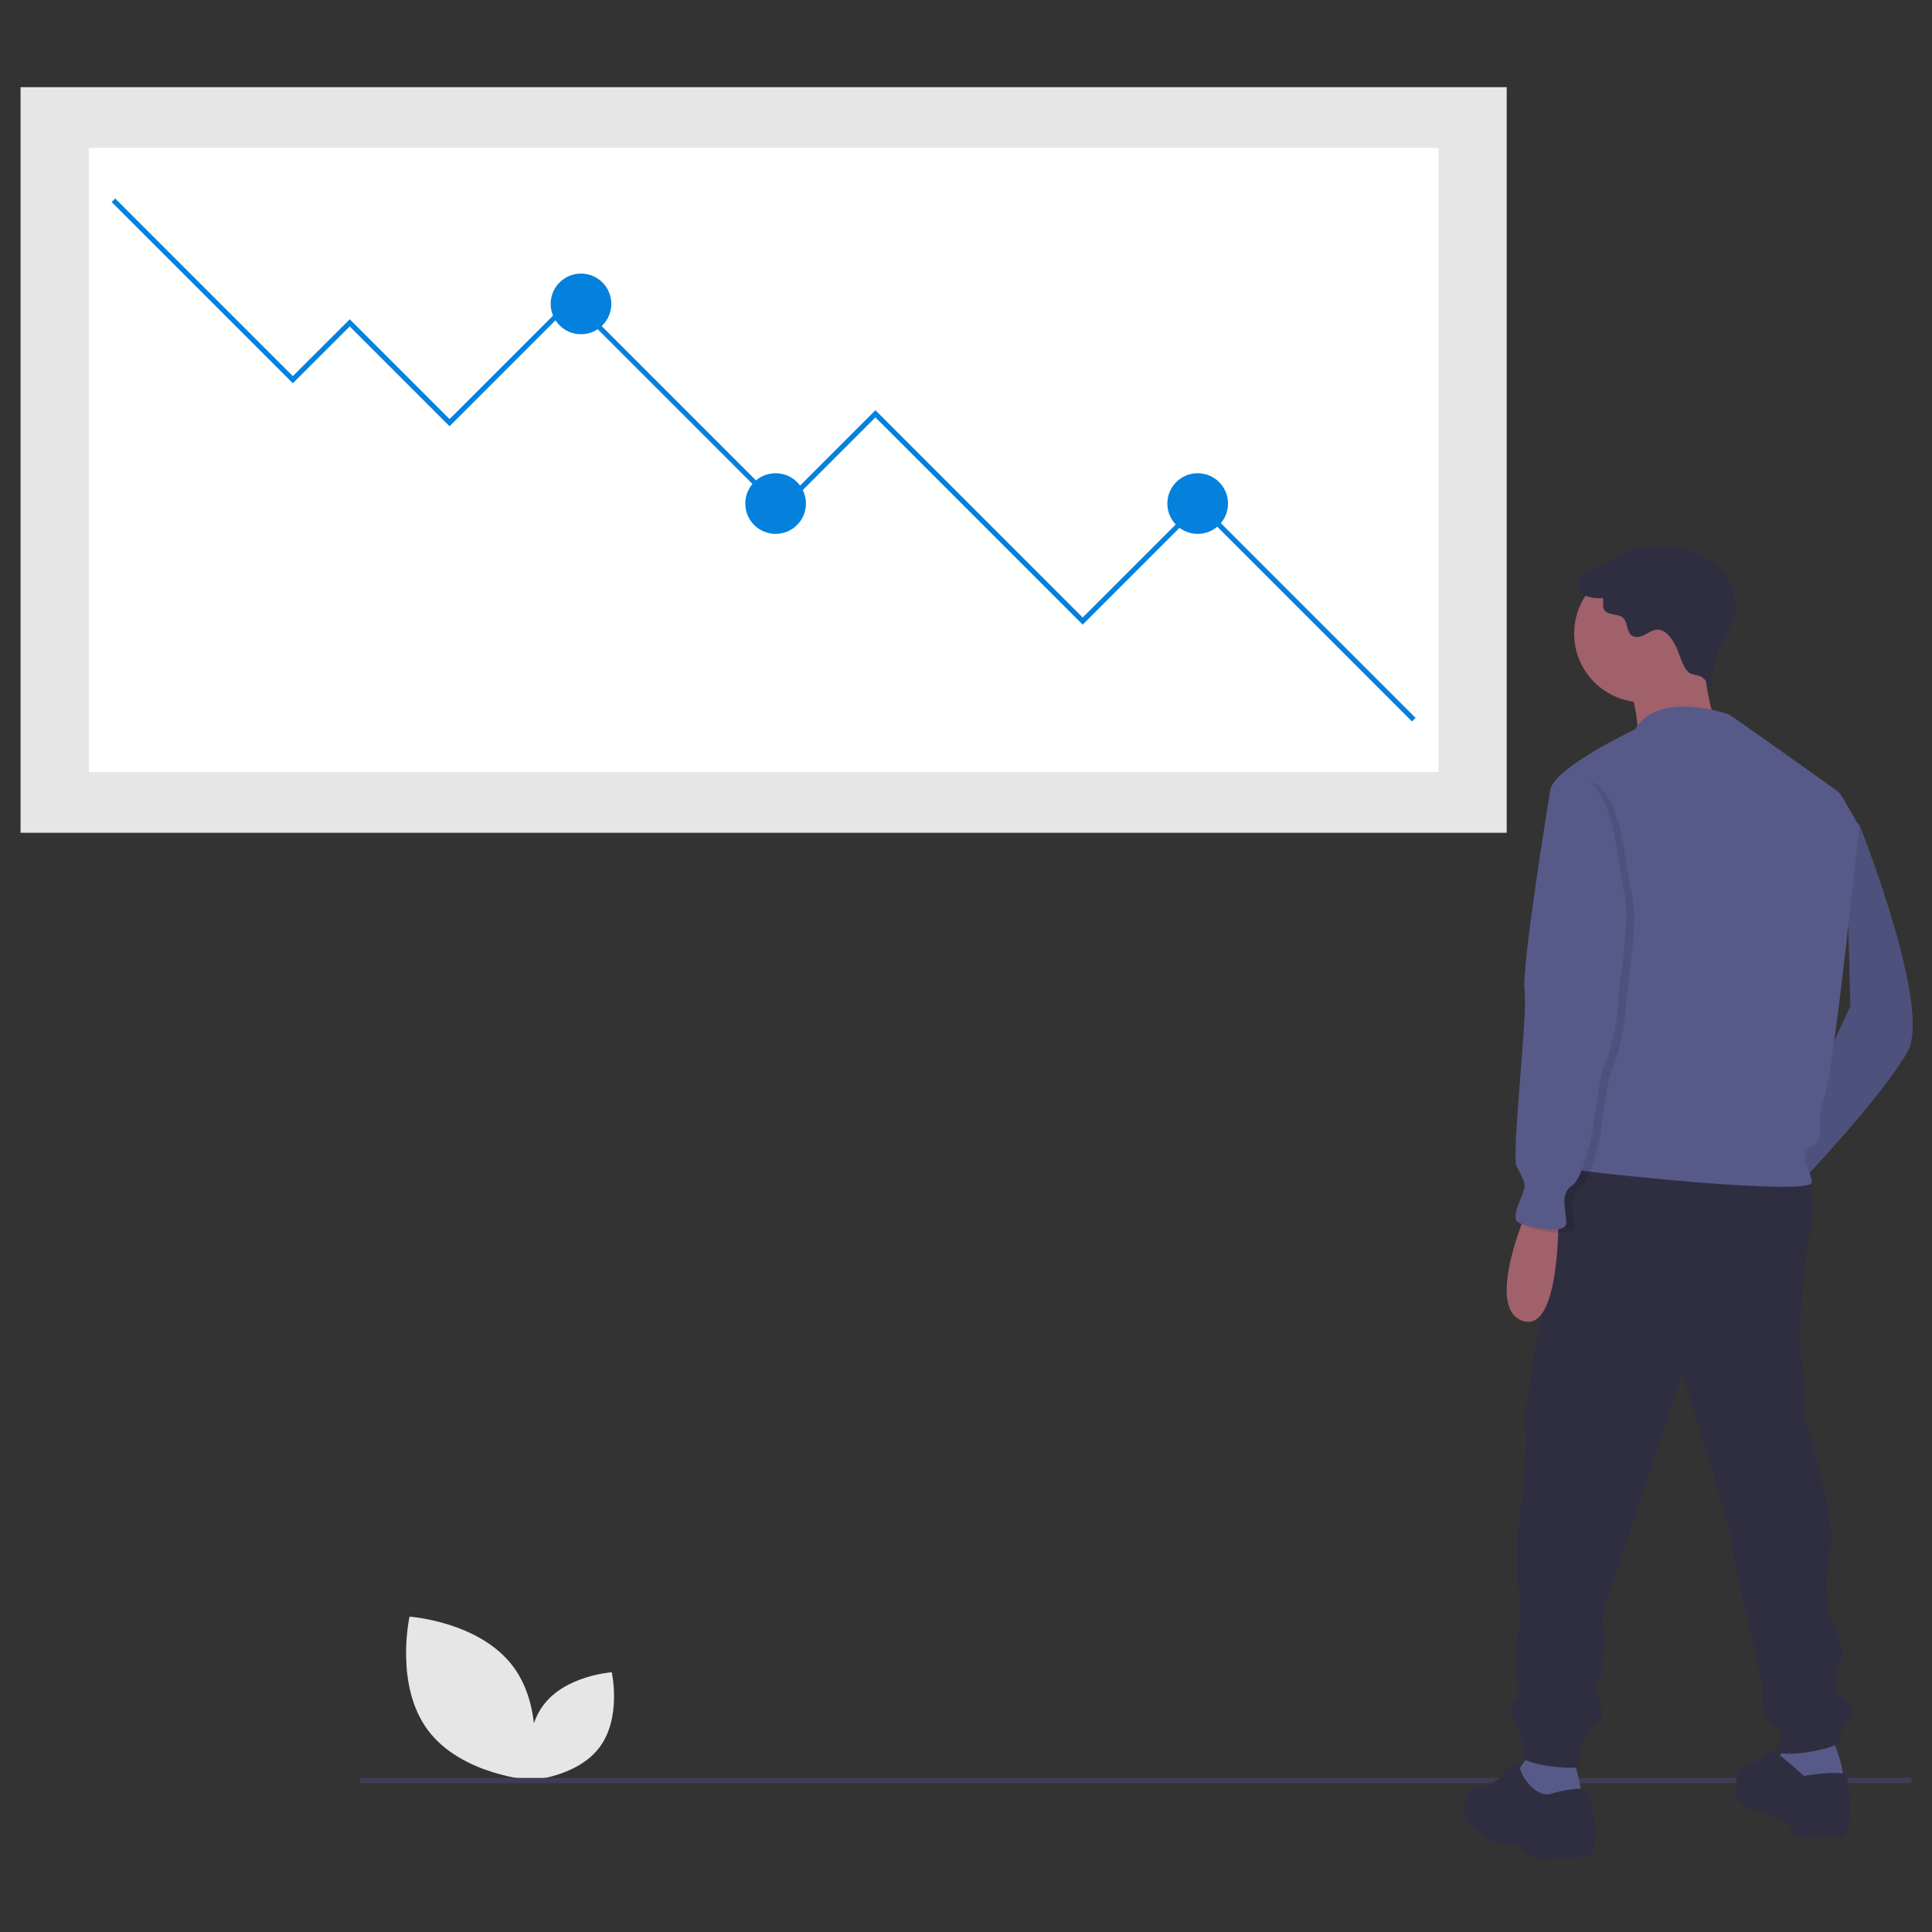
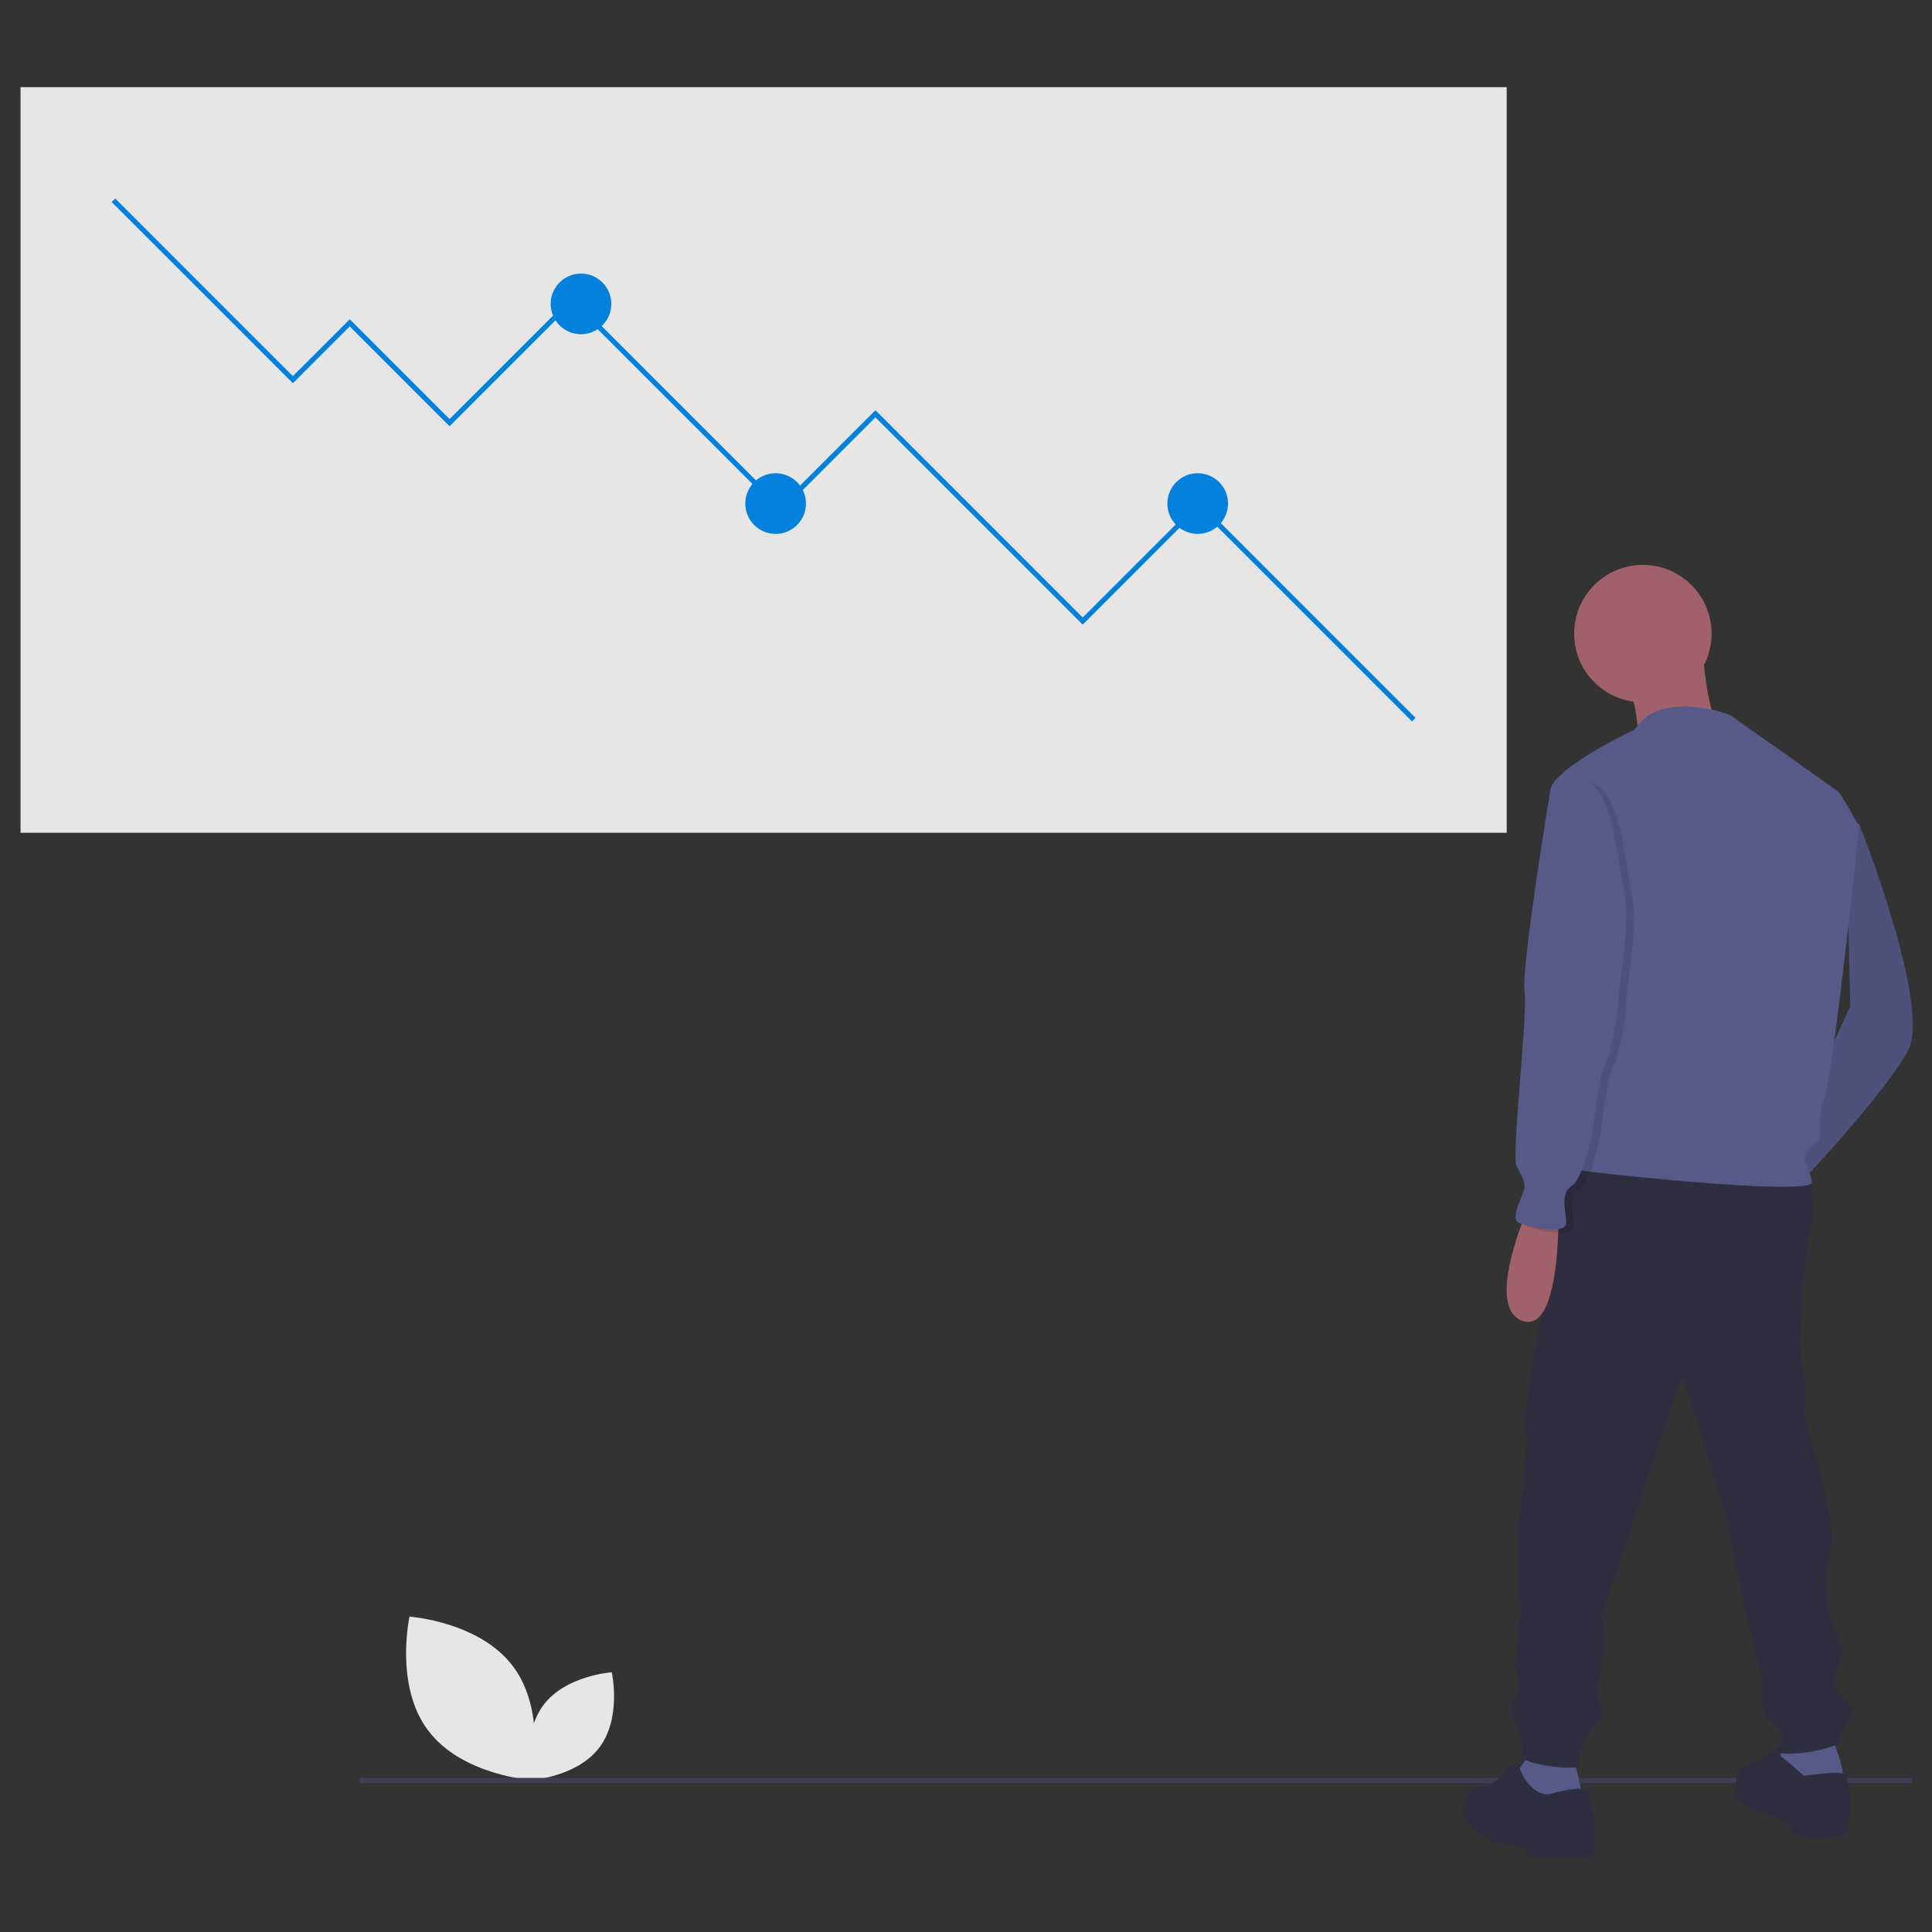
<svg xmlns="http://www.w3.org/2000/svg" id="Layer_1" data-name="Layer 1" width="500" height="500" viewBox="0 0 500 500">
  <rect x="0" y="0" width="500" height="500" fill="#333333" stroke="none" />
  <defs>
    <style>
      .cls-1 {
        fill: #a0616a;
      }

      .cls-1, .cls-2, .cls-3, .cls-4, .cls-5, .cls-6, .cls-7, .cls-8 {
        stroke-width: 0px;
      }

      .cls-2 {
        fill: #3f3d56;
      }

      .cls-3 {
        fill: #2f2e41;
      }

      .cls-4 {
        fill: #e6e6e6;
      }

      .cls-5 {
        fill: #000;
        isolation: isolate;
        opacity: .1;
      }

      .cls-6 {
        fill: #0481dc;
      }

      .cls-7 {
        fill: #575a89;
      }

      .cls-8 {
        fill: #fff;
      }
    </style>
  </defs>
  <path class="cls-4" d="M110.75,447.78c8.72,11.68,26.82,12.91,26.82,12.91,0,0,3.96-17.71-4.76-29.39s-26.82-12.91-26.82-12.91c0,0-3.96,17.71,4.76,29.39Z" />
  <path class="cls-4" d="M155.18,452.17c-5.75,7.71-17.7,8.52-17.7,8.52,0,0-2.62-11.68,3.14-19.39,5.75-7.71,17.7-8.52,17.7-8.52,0,0,2.62,11.68-3.14,19.39Z" />
  <rect class="cls-2" x="93.11" y="460.12" width="401.58" height="1.36" />
  <path class="cls-7" d="M477.65,211.5l3.5,1.75s18.95,47.52,12.54,58.89c-6.41,11.37-26.53,32.65-26.53,32.65l-3.79-10.79,15.5-33.6-1.21-48.9Z" />
  <path class="cls-5" d="M477.65,211.5l3.5,1.75s18.95,47.52,12.54,58.89c-6.41,11.37-26.53,32.65-26.53,32.65l-3.79-10.79,15.5-33.6-1.21-48.9Z" />
  <path class="cls-7" d="M473.86,449.11s4.96,11.37,2.33,12.24c-2.62.87-5.83.87-9.04.87s-7-1.17-7.58-2.33,2.33-8.75,2.33-8.75l11.95-2.04Z" />
  <path class="cls-7" d="M407.1,454.94s3.21,10.2,1.75,10.79-6.12,3.21-8.75,2.33-6.71-2.92-7.58-3.79,0-5.54,0-5.54l4.08-5.83,10.5,2.04Z" />
  <path class="cls-3" d="M464.53,303.34l4.18,1.46s1.07,9.91-.1,13.41-3.79,28.86-2.33,34.11c1.46,5.25.58,13.7.58,13.7,0,0,8.75,28.57,7,34.69s-1.46,14.87.29,19.24c1.75,4.37,3.21,6.12,2.33,9.62-.87,3.5-2.62,5.25-.87,8.16s5.25,3.79,3.5,6.41c-1.75,2.62-3.5,4.66-2.92,6.41s-15.45,4.96-16.91,2.33c0,0,4.66-4.08,0-6.41-4.66-2.33-3.21-11.08-3.21-11.08,0,0-8.16-33.53-7.87-36.15s-12.83-43.44-12.83-43.44c0,0-19.24,58.31-20.41,60.93s1.46,9.04,0,10.79.58,6.12-1.46,7.87c-2.04,1.75,3.5,8.16,0,10.5-3.5,2.33-5.25,9.62-4.96,11.08s-14.58-.29-14.58-2.33.29-3.79-1.17-7.29c-1.46-3.5-2.33-5.83-1.17-7s2.04-2.62.87-6.71,1.75-16.62.87-18.95c-.87-2.33-.58-18.08-.58-18.08,0,0,2.92-23.03,2.04-26.82s0-4.66.29-6.12,2.04-17.2,3.21-19.53c1.17-2.33,2.62-42.27,9.33-44.31s56.85,3.5,56.85,3.5Z" />
  <path class="cls-3" d="M466.86,459.6s10.5-1.75,11.08,0,2.33,15.45-1.75,15.74-11.08,1.17-12.24-1.46c-1.17-2.62-6.71-4.37-6.71-4.37,0,0-8.16-2.33-8.16-4.96s.29-6.71,1.75-7c1.46-.29,7.29-3.5,7.29-4.66s8.75,6.71,8.75,6.71Z" />
  <path class="cls-3" d="M401.27,464.27s7.58-2.33,9.33-.87,4.08,17.49,0,17.2-14.87,1.46-15.45-.87c-.58-2.33-8.45-2.92-8.45-2.92,0,0-8.45-4.08-7.87-8.45s1.46-5.83,4.96-6.12,6.12-4.37,6.41-4.66,2.86-2.42,3.18-.05,4.11,7.63,7.9,6.75Z" />
  <circle class="cls-1" cx="425.17" cy="163.98" r="17.78" />
  <path class="cls-1" d="M440.63,168.06s1.17,19.53,5.54,21.28c4.37,1.75-22.16,1.75-22.16,1.75,0,0-.29-12.24-4.08-15.16s20.7-7.87,20.7-7.87Z" />
  <path class="cls-7" d="M447.62,184.97s-18.08-6.71-24.49,3.79c0,0-20.41,9.62-21.87,15.45-1.46,5.83,12.24,49.56,12.24,49.56,0,0,0,36.15-2.92,39.94-2.92,3.79-8.45,7.87-4.66,8.75,3.79.87,63.26,7.29,62.97,3.5s-4.08-7,0-9.33c4.08-2.33.58-4.96,3.21-12.54s9.04-70.26,9.04-70.26c0,0-4.37-7.87-5.25-8.75s-28.28-20.12-28.28-20.12Z" />
  <path class="cls-1" d="M395.44,312.67s-11.37,25.66-1.46,29.15,9.33-27.11,9.33-27.11l-7.87-2.04Z" />
-   <path class="cls-3" d="M433.7,167.29c-1.03-2.07-2.57-4.45-4.88-4.32-1.17.06-2.17.79-3.21,1.32s-2.37.86-3.32.18c-1.39-.99-.96-3.35-2.2-4.52-1.36-1.28-4.09-.56-4.96-2.21-.47-.88-.09-1.97-.29-2.94-1.42.12-2.85-.04-4.2-.49-1.32-.53-2.46-1.77-2.42-3.19.08-.98.55-1.88,1.3-2.51,1.79-1.63,4.38-1.94,6.6-2.93,1.76-.79,3.29-2.01,5.02-2.86,2.98-1.46,6.41-1.75,9.72-1.5,5.02.38,10.09,2.05,13.73,5.52s5.56,8.96,3.99,13.74c-.89,2.71-2.77,4.98-3.82,7.63-.64,1.81-1.09,3.69-1.33,5.6l-.74,4.53c.11-.7-1.43-2.47-1.94-2.89-1.11-.92-2.72-.61-3.74-1.46-1.52-1.26-2.4-4.92-3.29-6.71Z" />
  <path class="cls-5" d="M407.97,202.17l-4.66,2.92s-7.58,45.77-6.71,52.19c.87,6.41-3.5,42.56-2.04,45.48s2.04,3.5,2.04,5.25-4.08,8.16-1.46,9.33,12.24,3.21,12.24,0-1.75-7.58,1.46-9.62c3.21-2.04,5.54-15.16,5.54-15.16,0,0,1.46-13.41,2.92-16.03s3.5-12.24,3.5-16.33,3.5-20.7,1.46-29.15c-2.04-8.45-2.62-31.19-14.29-28.86Z" />
  <path class="cls-7" d="M405.93,201.3l-4.66,2.92s-7.58,45.77-6.71,52.19c.87,6.41-3.5,42.56-2.04,45.48s2.04,3.5,2.04,5.25-4.08,8.16-1.46,9.33,12.24,3.21,12.24,0-1.75-7.58,1.46-9.62,5.54-15.16,5.54-15.16c0,0,1.46-13.41,2.92-16.03s3.5-12.24,3.5-16.33,3.5-20.7,1.46-29.15-2.62-31.19-14.29-28.86Z" />
  <rect class="cls-4" x="5.32" y="22.56" width="384.61" height="192.96" />
-   <rect class="cls-8" x="22.98" y="38.26" width="349.29" height="161.56" />
  <polygon class="cls-6" points="29.82 51.37 28.89 52.29 75.79 99.19 90.51 84.48 116.35 110.31 148.07 78.59 202.03 132.55 226.56 108.02 280.2 161.66 310.29 131.57 365.42 186.71 366.35 185.78 310.29 129.72 280.2 159.81 226.56 106.17 202.03 130.7 148.07 76.74 116.35 108.46 90.51 82.63 75.79 97.34 29.82 51.37" />
  <circle class="cls-6" cx="150.36" cy="78.65" r="7.85" />
  <circle class="cls-6" cx="200.73" cy="130.32" r="7.85" />
  <circle class="cls-6" cx="309.96" cy="130.32" r="7.85" />
</svg>